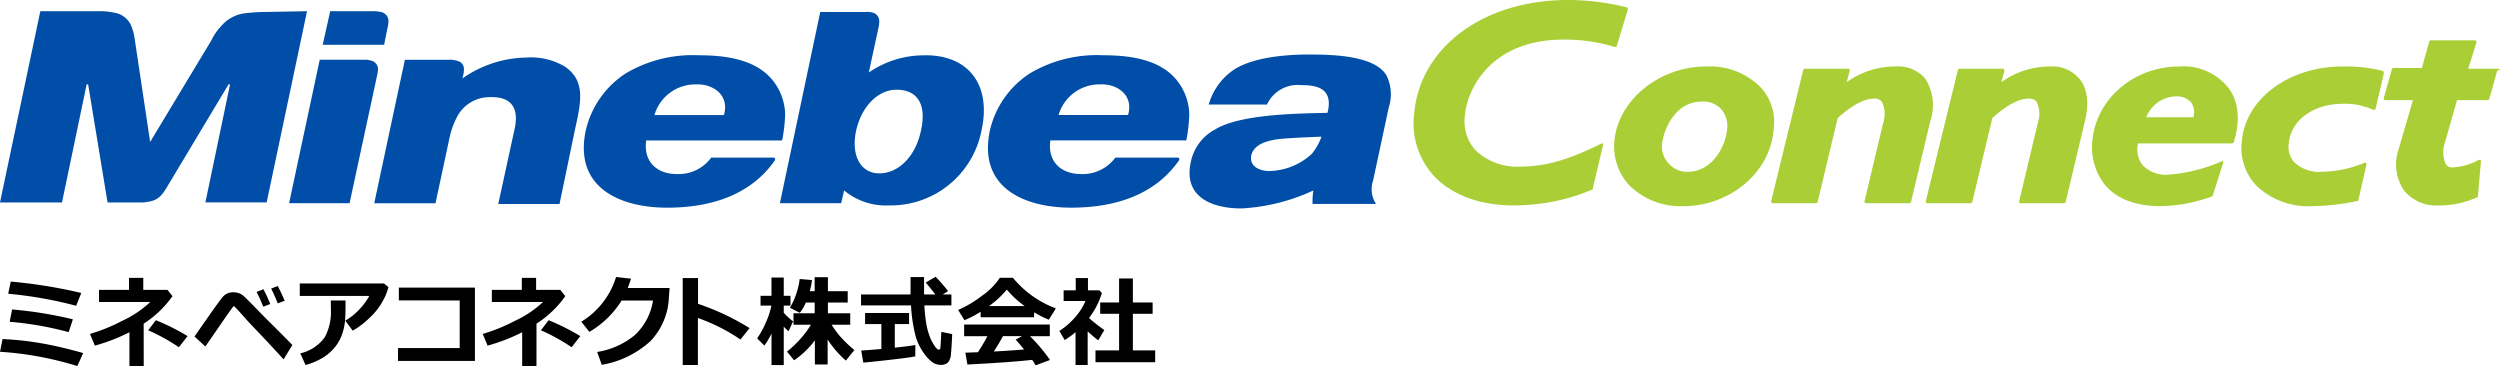
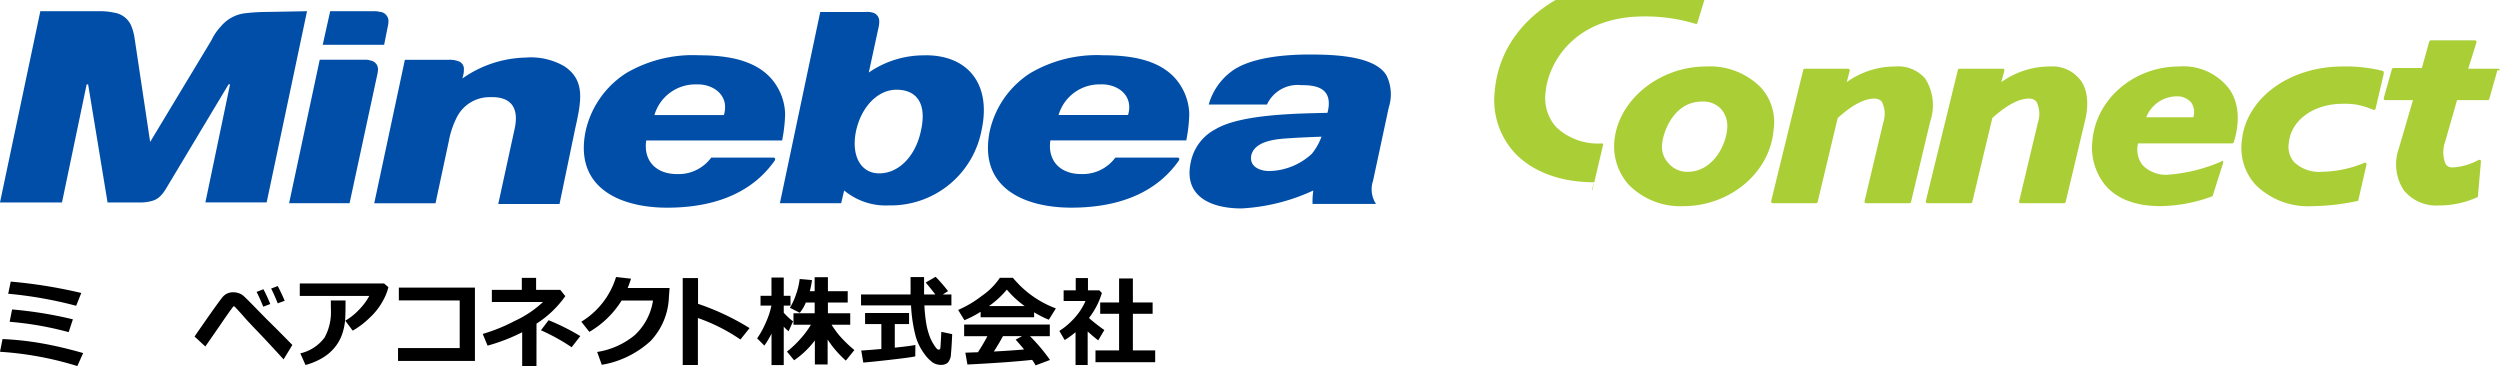
<svg xmlns="http://www.w3.org/2000/svg" width="280" height="41" viewBox="0 0 280 41">
  <g id="グループ_4782" data-name="グループ 4782" transform="translate(-80 -37)">
    <g id="MinebeaConnect-logo" transform="translate(-154.801 -165.5)">
      <g id="グループ_4714" data-name="グループ 4714" transform="translate(234.8 203.755)">
        <path id="パス_227" data-name="パス 227" d="M264.586,204.084a20.963,20.963,0,0,0-2.51.167,4.174,4.174,0,0,0-2.51,1.422,6.136,6.136,0,0,0-1.088,1.59l-6.861,11.379-1.757-11.714a5.746,5.746,0,0,0-.418-1.422,2.476,2.476,0,0,0-1.841-1.339,7.323,7.323,0,0,0-1.673-.167h-6.61L234.8,225.419h6.944l2.761-13.22h.167l2.175,13.22h3.43a4.786,4.786,0,0,0,1.171-.084c.92-.167,1.422-.5,2.175-1.841l6.777-11.3h.167l-2.761,13.22h6.861L269.188,204Zm13.22,3.765.418-2.092a2.883,2.883,0,0,0,.084-.753,1.064,1.064,0,0,0-.837-.92c-.167,0-.335-.084-.669-.084h-5.02l-.837,3.765h6.861Zm-.753,3.263-3.1,14.391H267.18l3.43-16.064h5.02a1.631,1.631,0,0,1,.669.084.983.983,0,0,1,.837.92,2.689,2.689,0,0,1-.084.669m21-.92a7.469,7.469,0,0,0-4.351-1,12.781,12.781,0,0,0-7.112,2.343l.084-.335a2.354,2.354,0,0,0,.084-.669.9.9,0,0,0-.586-.92,2.782,2.782,0,0,0-1.171-.167h-4.853l-3.43,16.064h6.861l1.506-7.028a9.445,9.445,0,0,1,.837-2.51,4.1,4.1,0,0,1,3.765-2.343c2.343-.084,3.263,1.171,2.761,3.514l-1.841,8.45h6.861l1.757-8.45c.669-3.012,1.171-5.355-1.171-6.944m39.91,7.112c-.586,2.928-2.51,4.853-4.685,4.853-2.092,0-3.179-2.008-2.594-4.769.586-2.677,2.426-4.6,4.518-4.6,2.175,0,3.43,1.422,2.761,4.518m.5-8.367a10.864,10.864,0,0,0-6.359,1.924l1.088-5.02a2.88,2.88,0,0,0,.084-.753.979.979,0,0,0-.669-.92,2.354,2.354,0,0,0-.92-.084h-5.02L322.15,225.5h6.861l.335-1.422a7.294,7.294,0,0,0,5.02,1.673,10.36,10.36,0,0,0,10.375-8.45c1.088-5.02-1.422-8.367-6.275-8.367m42.085,3.347c1.422,0,3.681.167,2.928,3.1-2.928.084-9.622.084-12.55,1.841a5.342,5.342,0,0,0-2.761,3.681c-.837,3.849,2.259,5.187,5.689,5.187a21.84,21.84,0,0,0,8.032-2.008,9.089,9.089,0,0,0-.084,1.506h7.112a2.977,2.977,0,0,1-.335-2.594l1.757-8.2a4.8,4.8,0,0,0-.251-3.6c-1.339-2.259-6.108-2.343-8.7-2.343-2.343,0-6.526.251-8.7,1.924a6.976,6.976,0,0,0-2.51,3.681H376.7a3.788,3.788,0,0,1,3.849-2.175m2.259,5.773a6.516,6.516,0,0,1-1.088,1.924,7.237,7.237,0,0,1-4.769,1.924c-.92,0-2.259-.418-2.008-1.757.418-1.757,3.179-1.841,4.351-1.924s3.514-.167,3.514-.167m-15.144.418a17.45,17.45,0,0,0,.335-2.928,6.249,6.249,0,0,0-1-3.263c-1.757-2.761-5.271-3.347-8.618-3.347a14.736,14.736,0,0,0-8.2,2.008,10.39,10.39,0,0,0-4.518,6.442c-1.339,6.442,3.932,8.618,9.12,8.618,4.769,0,9.287-1.339,12.048-5.271.084-.167.084-.335-.167-.335h-6.944a4.535,4.535,0,0,1-3.849,1.841c-2.259,0-3.765-1.422-3.43-3.765Zm-9.622-6.275c1.841-.084,3.765,1.171,3.1,3.43h-7.781a4.767,4.767,0,0,1,4.685-3.43M322.4,218.475a17.45,17.45,0,0,0,.335-2.928,6.249,6.249,0,0,0-1-3.263c-1.757-2.761-5.271-3.347-8.618-3.347a14.736,14.736,0,0,0-8.2,2.008,10.39,10.39,0,0,0-4.518,6.442c-1.339,6.442,3.932,8.618,9.12,8.618,4.769,0,9.287-1.339,12.048-5.271.084-.167.084-.335-.167-.335h-6.944a4.535,4.535,0,0,1-3.849,1.841c-2.259,0-3.765-1.422-3.43-3.765Zm-9.622-6.275c1.841-.084,3.765,1.171,3.1,3.43h-7.781a4.767,4.767,0,0,1,4.685-3.43" transform="translate(-234.8 -204)" fill="#004ea8" />
      </g>
      <g id="グループ_4715" data-name="グループ 4715" transform="translate(393.137 202.5)">
-         <path id="パス_228" data-name="パス 228" d="M445.091,218.564c-3.681,1.841-6.359,2.594-9.036,2.594a6.769,6.769,0,0,1-5.1-1.841,4.858,4.858,0,0,1-1.171-3.932c.251-2.928,2.928-8.451,11.044-8.451a19.284,19.284,0,0,1,5.773.837c.084,0,.167,0,.167-.084l1.255-4.1v-.167l-.084-.084a26.994,26.994,0,0,0-6.61-.837c-9.454,0-16.566,5.271-17.236,12.718a8.749,8.749,0,0,0,2.175,6.944c2.008,2.175,5.187,3.347,8.953,3.347A22.535,22.535,0,0,0,444,223.752a.082.082,0,0,0,.084-.084l1.171-4.936c0-.084,0-.167-.084-.167Z" transform="translate(-424.044 -202.5)" fill="#aace36" />
+         <path id="パス_228" data-name="パス 228" d="M445.091,218.564a6.769,6.769,0,0,1-5.1-1.841,4.858,4.858,0,0,1-1.171-3.932c.251-2.928,2.928-8.451,11.044-8.451a19.284,19.284,0,0,1,5.773.837c.084,0,.167,0,.167-.084l1.255-4.1v-.167l-.084-.084a26.994,26.994,0,0,0-6.61-.837c-9.454,0-16.566,5.271-17.236,12.718a8.749,8.749,0,0,0,2.175,6.944c2.008,2.175,5.187,3.347,8.953,3.347A22.535,22.535,0,0,0,444,223.752a.082.082,0,0,0,.084-.084l1.171-4.936c0-.084,0-.167-.084-.167Z" transform="translate(-424.044 -202.5)" fill="#aace36" />
        <path id="パス_229" data-name="パス 229" d="M467.293,213.743a8,8,0,0,0-6.108-2.343c-5.271,0-9.873,3.765-10.291,8.367a6.461,6.461,0,0,0,1.59,4.853,8.126,8.126,0,0,0,6.108,2.426c5.271,0,9.706-3.765,10.124-8.45A5.773,5.773,0,0,0,467.293,213.743Zm-11.044,6.275c.167-1.506,1.422-4.685,4.434-4.685a2.722,2.722,0,0,1,2.175.837,2.935,2.935,0,0,1,.669,2.259c-.167,1.924-1.673,4.769-4.434,4.769a2.719,2.719,0,0,1-2.092-.92A2.688,2.688,0,0,1,456.249,220.018Z" transform="translate(-428.424 -203.954)" fill="#aace36" />
        <path id="パス_230" data-name="パス 230" d="M489.136,212.739a4.012,4.012,0,0,0-3.347-1.339,9.318,9.318,0,0,0-5.438,1.757l.335-1.255v-.167a.292.292,0,0,0-.167-.084h-4.853a.292.292,0,0,0-.167.084l-3.6,14.726v.167a.292.292,0,0,0,.167.084h4.853a.292.292,0,0,0,.167-.084l2.259-9.455c1.673-1.506,3.012-2.175,4.1-2.175a1.074,1.074,0,0,1,.837.335,3.024,3.024,0,0,1,.167,2.343l-2.092,8.785v.167a.292.292,0,0,0,.167.084h4.853a.292.292,0,0,0,.167-.084l2.175-9.12A5.545,5.545,0,0,0,489.136,212.739Z" transform="translate(-431.859 -203.954)" fill="#aace36" />
        <path id="パス_231" data-name="パス 231" d="M506.489,211.4a9.319,9.319,0,0,0-5.438,1.757l.335-1.255v-.167a.292.292,0,0,0-.167-.084h-4.853a.292.292,0,0,0-.167.084l-3.6,14.726v.167a.292.292,0,0,0,.167.084h4.853a.292.292,0,0,0,.167-.084l2.259-9.455c1.673-1.506,3.012-2.175,4.1-2.175a1.074,1.074,0,0,1,.837.335,3.023,3.023,0,0,1,.167,2.343l-2.092,8.785v.167c0,.084.084.084.167.084h4.853a.292.292,0,0,0,.167-.084l2.175-9.12c.5-2.008.251-3.681-.586-4.685A3.95,3.95,0,0,0,506.489,211.4Z" transform="translate(-435.24 -203.954)" fill="#aace36" />
        <path id="パス_232" data-name="パス 232" d="M524.6,211.4c-5.02,0-9.287,3.6-9.706,8.283a6.675,6.675,0,0,0,1.506,5.1c1.339,1.506,3.43,2.259,6.108,2.259a17.4,17.4,0,0,0,5.773-1.088.082.082,0,0,0,.084-.084l1.171-3.681v-.167c-.084-.084-.084-.084-.167,0a18.306,18.306,0,0,1-6.108,1.506,3.644,3.644,0,0,1-2.761-1.088,2.886,2.886,0,0,1-.5-2.426H530.54a.292.292,0,0,0,.167-.084c.753-2.343.586-4.518-.5-6.024A6.429,6.429,0,0,0,524.6,211.4Zm-3.681,5.689a3.685,3.685,0,0,1,3.347-2.343,2.077,2.077,0,0,1,1.673.669,1.88,1.88,0,0,1,.251,1.673Z" transform="translate(-438.876 -203.954)" fill="#aace36" />
        <path id="パス_233" data-name="パス 233" d="M550.707,211.9a17.275,17.275,0,0,0-4.518-.5c-6.024,0-10.877,3.6-11.3,8.367a6.132,6.132,0,0,0,1.59,4.936,8.392,8.392,0,0,0,6.275,2.343,25.784,25.784,0,0,0,5.1-.586.082.082,0,0,0,.084-.084l.92-4.016c0-.084,0-.084-.084-.167-.084,0-.084-.084-.167,0a12.749,12.749,0,0,1-4.685,1,4.076,4.076,0,0,1-3.179-1.088,2.62,2.62,0,0,1-.586-2.175c.251-2.51,2.761-4.351,6.024-4.351a8.605,8.605,0,0,1,1.506.084,9.28,9.28,0,0,1,1.924.586h.167l.084-.084.92-3.932C550.791,212.069,550.791,211.986,550.707,211.9Z" transform="translate(-442.142 -203.954)" fill="#aace36" />
        <path id="パス_234" data-name="パス 234" d="M566.869,211.163a.292.292,0,0,0-.167-.084h-3.347l.92-2.928v-.167a.292.292,0,0,0-.167-.084h-4.937a.292.292,0,0,0-.167.084L558.167,211h-3.179a.292.292,0,0,0-.167.084l-.92,3.263v.167a.292.292,0,0,0,.167.084h3.1l-1.59,5.438a5.268,5.268,0,0,0,.586,4.685,4.706,4.706,0,0,0,3.932,1.673,10.349,10.349,0,0,0,4.267-.92c.084,0,.084-.084.084-.167l.335-3.849c0-.084,0-.084-.084-.167h-.167a6.848,6.848,0,0,1-2.845.837.881.881,0,0,1-.837-.335,3.4,3.4,0,0,1-.084-2.51l1.339-4.685h3.43a.292.292,0,0,0,.167-.084l.92-3.263C566.952,211.247,566.952,211.247,566.869,211.163Z" transform="translate(-445.252 -203.382)" fill="#aace36" />
      </g>
    </g>
    <g id="グループ_4755" data-name="グループ 4755" transform="translate(-188.945 -55.912)">
      <path id="パス_299" data-name="パス 299" d="M278.259,132.5l-.653,1.457a37.131,37.131,0,0,0-8.661-1.6l.285-1.425a33.948,33.948,0,0,1,4.471.495Q275.793,131.8,278.259,132.5Zm-.21-6.73-.573,1.435a46.213,46.213,0,0,0-7.614-1.348l.286-1.36A54.87,54.87,0,0,1,278.049,125.772Zm-.939,2.952-.475,1.436a36.658,36.658,0,0,0-6.61-1.16l.275-1.381A45.364,45.364,0,0,1,277.109,128.723Z" transform="translate(0 -0.046)" />
-       <path id="パス_300" data-name="パス 300" d="M285.906,133.911h-1.6v-3.778a20.569,20.569,0,0,1-3.875,1.5l-.545-1.311a19.453,19.453,0,0,0,3.6-1.463,11.725,11.725,0,0,0,3.148-2.11H280.9V125.39h3.356v-1.349h1.6v1.349h2.71l.561.7a11.625,11.625,0,0,1-3.227,3.081Zm4.911-3.346-.971,1.247a22.105,22.105,0,0,0-3.438-1.9l.858-1.128A25.233,25.233,0,0,1,290.817,130.565Z" transform="translate(-0.864 -0.01)" />
      <path id="パス_301" data-name="パス 301" d="M303.559,131.637l-.982,1.614q-1.766-1.937-2.885-3.1t-1.524-1.633q-.4-.466-1.085-1.19a.207.207,0,0,0-.087-.016.071.071,0,0,0-.049.016q-.479.616-1.451,2.051l-1.684,2.429-1.209-1.117q2.742-3.972,3.182-4.463a1.5,1.5,0,0,1,1.173-.491,1.779,1.779,0,0,1,.566.089,1.6,1.6,0,0,1,.467.237q.2.149.947.91l1.776,1.813Q301.666,129.71,303.559,131.637Zm-2.477-4.586-.783.3q-.416-1.025-.745-1.657l.766-.3A16.67,16.67,0,0,1,301.083,127.05Zm1.614-.362-.772.286q-.379-.945-.74-1.657l.74-.281Q302.324,125.8,302.7,126.688Z" transform="translate(-1.87 -0.089)" />
      <path id="パス_302" data-name="パス 302" d="M315.325,125.137a5.811,5.811,0,0,1-.565,1.438,7.222,7.222,0,0,1-1.495,1.953,9.454,9.454,0,0,1-1.934,1.482l-.836-1.117a6.78,6.78,0,0,0,1.548-1.236,7.1,7.1,0,0,0,1.144-1.538H305.4v-1.392h9.438Zm-4.8,1.489v.264q0,1.107-.04,1.837a6.449,6.449,0,0,1-.3,1.555,4.8,4.8,0,0,1-.815,1.535,5.212,5.212,0,0,1-1.39,1.222,7.58,7.58,0,0,1-1.938.818l-.582-1.306a4.673,4.673,0,0,0,2.714-1.765,5.881,5.881,0,0,0,.712-3.125l-.01-1.036Z" transform="translate(-2.88 -0.064)" />
      <path id="パス_303" data-name="パス 303" d="M325.962,133.443h-8.613V132h6.907v-5.332l-6.815-.011V125.23h8.521Z" transform="translate(-3.825 -0.104)" />
      <path id="パス_304" data-name="パス 304" d="M333.667,133.911h-1.6v-3.778a20.541,20.541,0,0,1-3.875,1.5l-.544-1.311a19.448,19.448,0,0,0,3.6-1.463,11.748,11.748,0,0,0,3.149-2.11h-5.726V125.39h3.356v-1.349h1.6v1.349h2.709l.561.7a11.633,11.633,0,0,1-3.226,3.081Zm4.911-3.346-.972,1.247a22.132,22.132,0,0,0-3.437-1.9l.857-1.128A25.245,25.245,0,0,1,338.578,130.565Z" transform="translate(-4.638 -0.01)" />
      <path id="パス_305" data-name="パス 305" d="M349.525,125.171l-.076,1.031a7.533,7.533,0,0,1-2.04,4.892,10.733,10.733,0,0,1-5.477,2.679l-.518-1.44a8.736,8.736,0,0,0,4.179-1.857,6.648,6.648,0,0,0,2.075-3.9H344.15a10.426,10.426,0,0,1-3.61,3.507l-.9-1.138a8.894,8.894,0,0,0,3.89-5.007l1.678.189q-.2.615-.378,1.046Z" transform="translate(-5.587 -0.002)" />
      <path id="パス_306" data-name="パス 306" d="M359.455,129.671l-1.02,1.279a20.089,20.089,0,0,0-4.765-2.407v5.262h-1.7V124.07h1.716v2.882A27.607,27.607,0,0,1,359.455,129.671Z" transform="translate(-6.561 -0.012)" />
      <path id="パス_307" data-name="パス 307" d="M362.63,130.279a9.7,9.7,0,0,1-.8,1.344l-.81-.81a9.877,9.877,0,0,0,.983-1.794,8.619,8.619,0,0,0,.614-1.875H361.4v-1.1h1.225v-2.04H364v2.04h.756v1.1H364v.8a7.456,7.456,0,0,0,1.042.966l-.5,1.106A4.072,4.072,0,0,1,364,129.5v4.306h-1.37Zm4.852.766a9.835,9.835,0,0,1-2.321,2.223l-.8-.971a11.536,11.536,0,0,0,1.527-1.451,9.938,9.938,0,0,0,1.155-1.56h-1.953V128h2.374V126.8h-.993a4.358,4.358,0,0,1-.674,1.149l-1.107-.561a7.465,7.465,0,0,0,.694-1.52,7.892,7.892,0,0,0,.4-1.7l1.381.119a9.481,9.481,0,0,1-.249,1.247h.545v-1.57h1.485v1.57h2.218V126.8h-2.218V128h2.5v1.289h-2.088a10.927,10.927,0,0,0,.885,1.222,14.259,14.259,0,0,0,1.667,1.611l-.955,1.183a11.636,11.636,0,0,1-2.04-2.359v2.79h-1.429Z" transform="translate(-7.275 -0.005)" />
      <path id="パス_308" data-name="パス 308" d="M383.778,127.118h-3.027a17.657,17.657,0,0,0,.186,1.888,8.063,8.063,0,0,0,.362,1.46,4.9,4.9,0,0,0,.523,1.071,2.213,2.213,0,0,0,.38.486.314.314,0,0,0,.145.048.176.176,0,0,0,.189-.172q.028-.173.113-1.819l1.215.254q-.059,1.456-.138,2.207a1.524,1.524,0,0,1-.358.993,1.149,1.149,0,0,1-.777.243,1.652,1.652,0,0,1-.885-.251,4.22,4.22,0,0,1-.985-1.018,6.187,6.187,0,0,1-.934-1.883,16.8,16.8,0,0,1-.531-3.507h-5.6v-1.225H379.2c0-.184.005-.439.005-.767l-.005-1.182h1.517v1.949h1.263q-.367-.486-1.079-1.339l1.106-.642a17.274,17.274,0,0,1,1.392,1.6l-.583.379h.961Zm-4.037,4.43-.011,1.274q-.372.108-2.633.367t-3.189.33l-.232-1.349q.676-.032,2.256-.173v-2.79h-1.824V127.97h4.927v1.236h-1.6v2.644Q379.257,131.657,379.742,131.548Z" transform="translate(-8.274)" />
      <path id="パス_309" data-name="パス 309" d="M393.971,128.455h-5.99v-.615a11.048,11.048,0,0,1-1.812.944l-.707-1.149a12.186,12.186,0,0,0,2.641-1.565,7.575,7.575,0,0,0,2.032-2.034H391.6a11.36,11.36,0,0,0,4.808,3.427l-.788,1.268a11.278,11.278,0,0,1-1.646-.832Zm-.221,4.771q-2.564.286-7.247.523l-.232-1.327,1.408-.049a20.558,20.558,0,0,0,1.063-1.8h-2.606v-1.3h9.595v1.3h-2.223a19.477,19.477,0,0,1,2.245,2.665l-1.614.605A5.6,5.6,0,0,0,393.75,133.225Zm-4.83-6.022h4a10.646,10.646,0,0,1-2-1.846A10.554,10.554,0,0,1,388.92,127.2Zm.54,5.088q2.132-.113,3.388-.232-.528-.648-.944-1.1l.717-.389h-2.137Q390.01,131.454,389.46,132.292Z" transform="translate(-9.207 -0.01)" />
      <path id="パス_310" data-name="パス 310" d="M400.945,133.806h-1.36V130.13a9.888,9.888,0,0,1-1.214.88l-.6-1.02a8.245,8.245,0,0,0,1.763-1.527,6.782,6.782,0,0,0,1.168-1.829h-2.45v-1.193h1.355V124.07h1.37v1.371h1.274l.285.3a8.646,8.646,0,0,1-1.446,2.8,18.73,18.73,0,0,0,1.721,1.344l-.685,1.16q-.653-.508-1.182-1Zm7.56-.319h-6.686V132.17h2.644v-4.1h-2.116V126.8h2.116v-2.687h1.544V126.8h2.212v1.268h-2.212v4.1h2.5Z" transform="translate(-10.18 -0.012)" />
    </g>
  </g>
</svg>